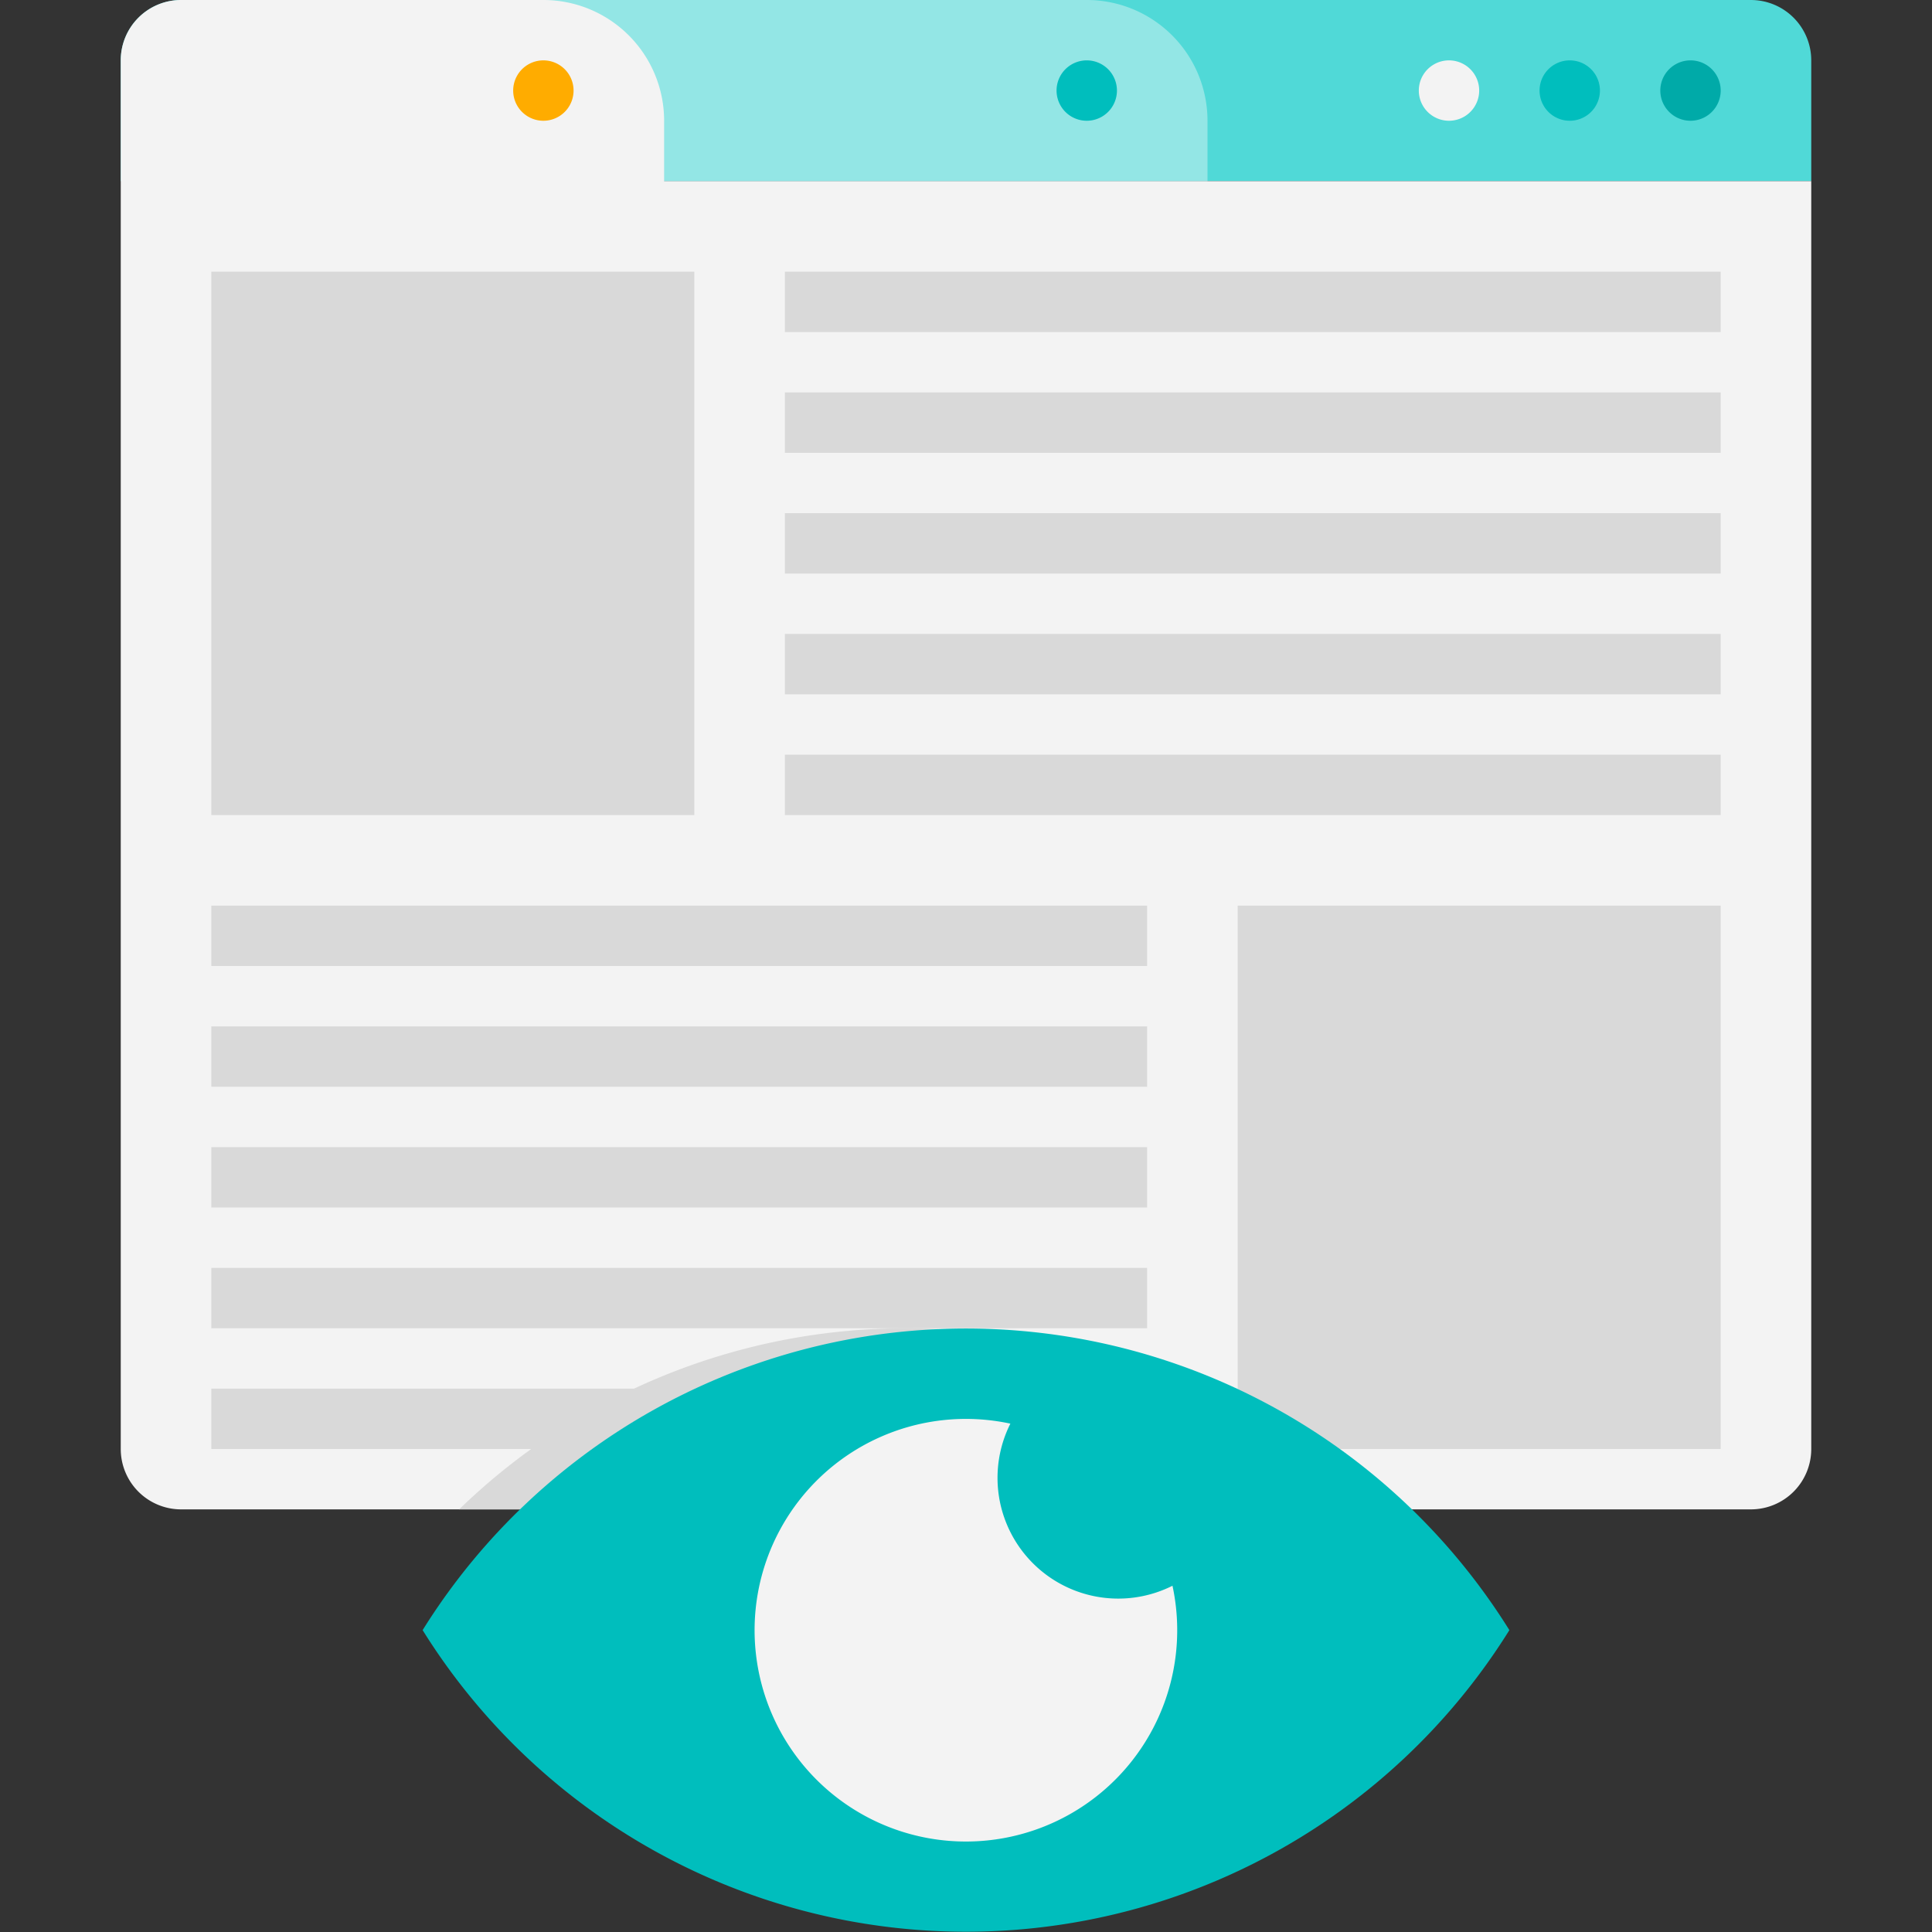
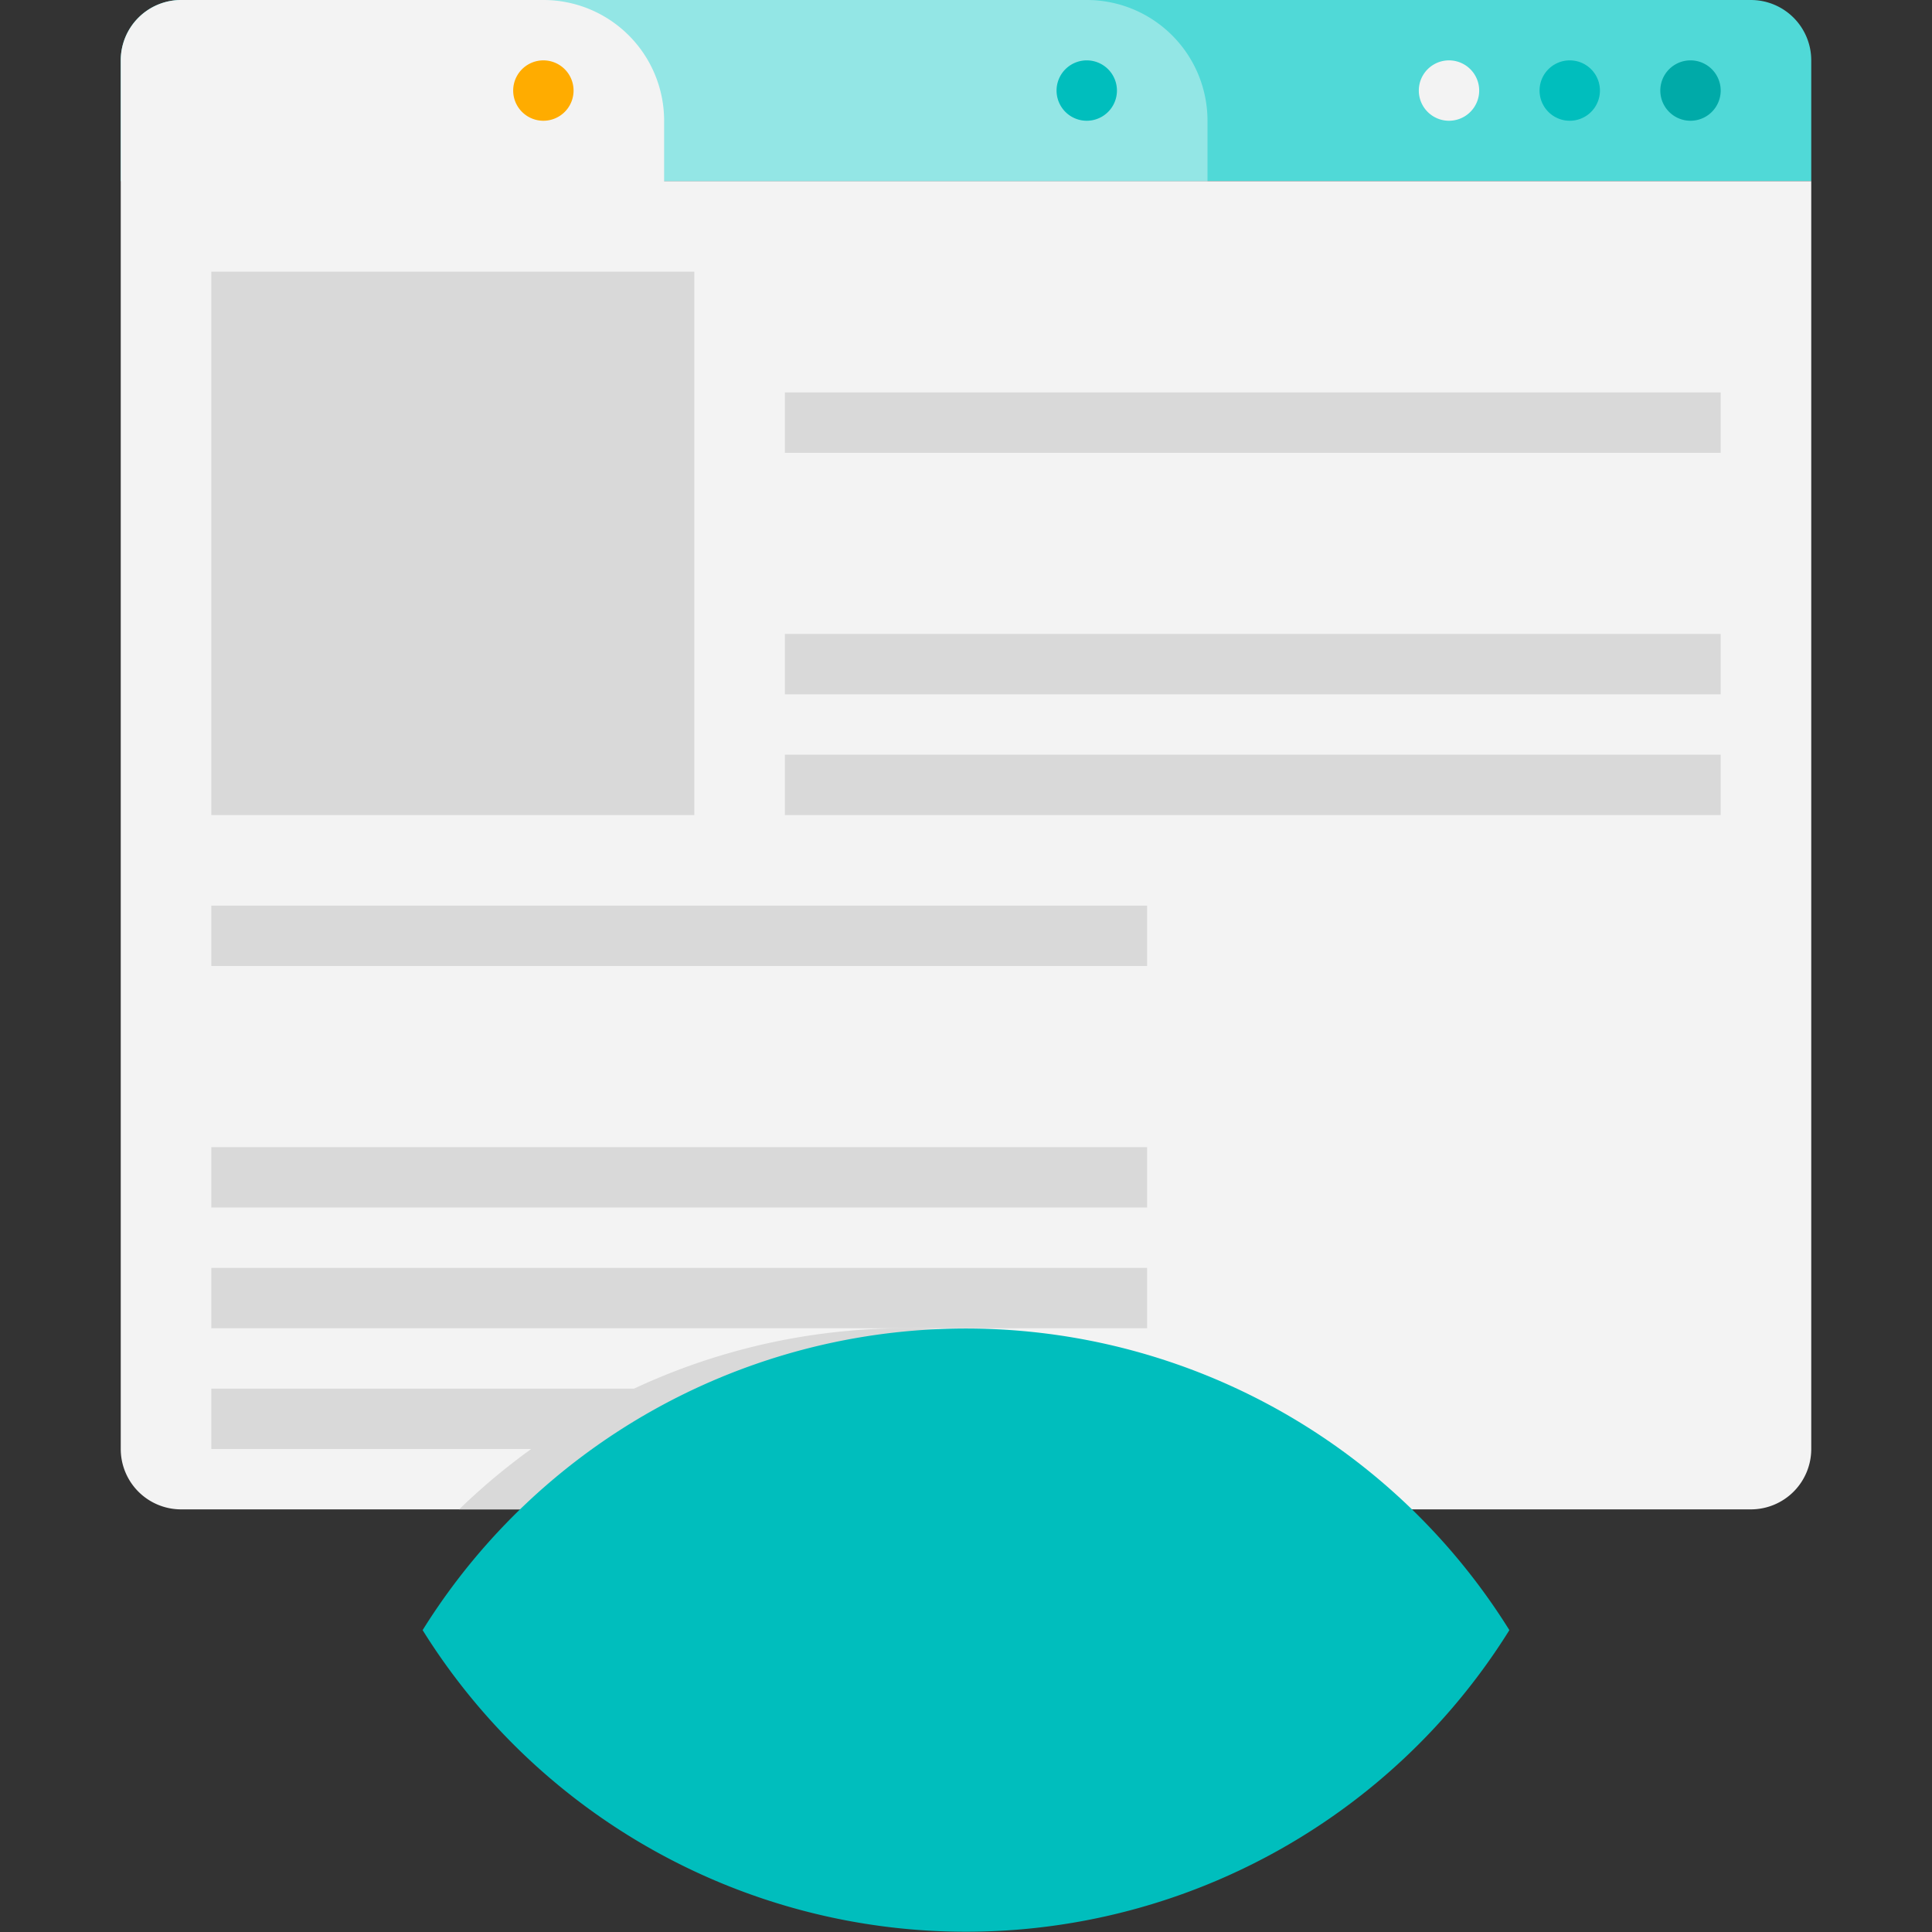
<svg xmlns="http://www.w3.org/2000/svg" viewBox="0 0 64 64">
  <rect x="0" y="0" width="64" height="64" fill="#333333" stroke="none" />
  <defs>
    <style>.cls-1{fill:#50d9d7;}.cls-2{fill:#93e6e5;}.cls-3{fill:#f3f3f3;}.cls-4{fill:#00aaa8;}.cls-5{fill:#00bebd;}.cls-6{fill:#d9d9d9;}.cls-7{fill:#ffac00;}</style>
  </defs>
  <title>Eye</title>
  <g id="Eye">
    <path class="cls-1" d="M6,0H58a2,2,0,0,1,2,2V6a0,0,0,0,1,0,0H4A0,0,0,0,1,4,6V2A2,2,0,0,1,6,0Z" />
    <path class="cls-2" d="M17,0H36a4,4,0,0,1,4,4V6a0,0,0,0,1,0,0H17a0,0,0,0,1,0,0V0A0,0,0,0,1,17,0Z" />
    <path class="cls-3" d="M60,6V48a2,2,0,0,1-2,2H6a2,2,0,0,1-2-2V2A2,2,0,0,1,6,0H18a4,4,0,0,1,4,4V6Z" />
    <path class="cls-4" d="M57,3a1,1,0,0,0-2,0A1,1,0,0,0,57,3Z" />
    <path class="cls-5" d="M53,3a1,1,0,0,0-2,0A1,1,0,0,0,53,3Z" />
    <path class="cls-3" d="M49,3a1,1,0,0,0-2,0A1,1,0,0,0,49,3Z" />
    <path class="cls-5" d="M37,3a1,1,0,0,0-2,0A1,1,0,0,0,37,3Z" />
-     <rect class="cls-6" x="7" y="34" width="31" height="2" />
    <rect class="cls-6" x="7" y="38" width="31" height="2" />
    <rect class="cls-6" x="7" y="42" width="31" height="2" />
    <rect class="cls-6" x="7" y="46" width="31" height="2" />
-     <rect class="cls-6" x="41" y="30" width="16" height="18" />
    <rect class="cls-6" x="7" y="9" width="16" height="18" />
-     <rect class="cls-6" x="26" y="9" width="31" height="2" />
    <rect class="cls-6" x="26" y="13" width="31" height="2" />
-     <rect class="cls-6" x="26" y="17" width="31" height="2" />
    <rect class="cls-6" x="26" y="21" width="31" height="2" />
    <rect class="cls-6" x="26" y="25" width="31" height="2" />
    <rect class="cls-6" x="7" y="30" width="31" height="2" />
    <path class="cls-6" d="M44.79,50H15.21A21.23,21.23,0,0,1,44.79,50Z" />
    <path class="cls-5" d="M50,54a21.21,21.21,0,0,1-36,0A21.21,21.21,0,0,1,50,54Z" />
    <path class="cls-7" d="M19,3a1,1,0,0,0-2,0A1,1,0,0,0,19,3Z" />
-     <path class="cls-3" d="M33.47,47.16a7,7,0,1,0,5.37,5.37A4,4,0,0,1,33.47,47.16Z" />
  </g>
</svg>